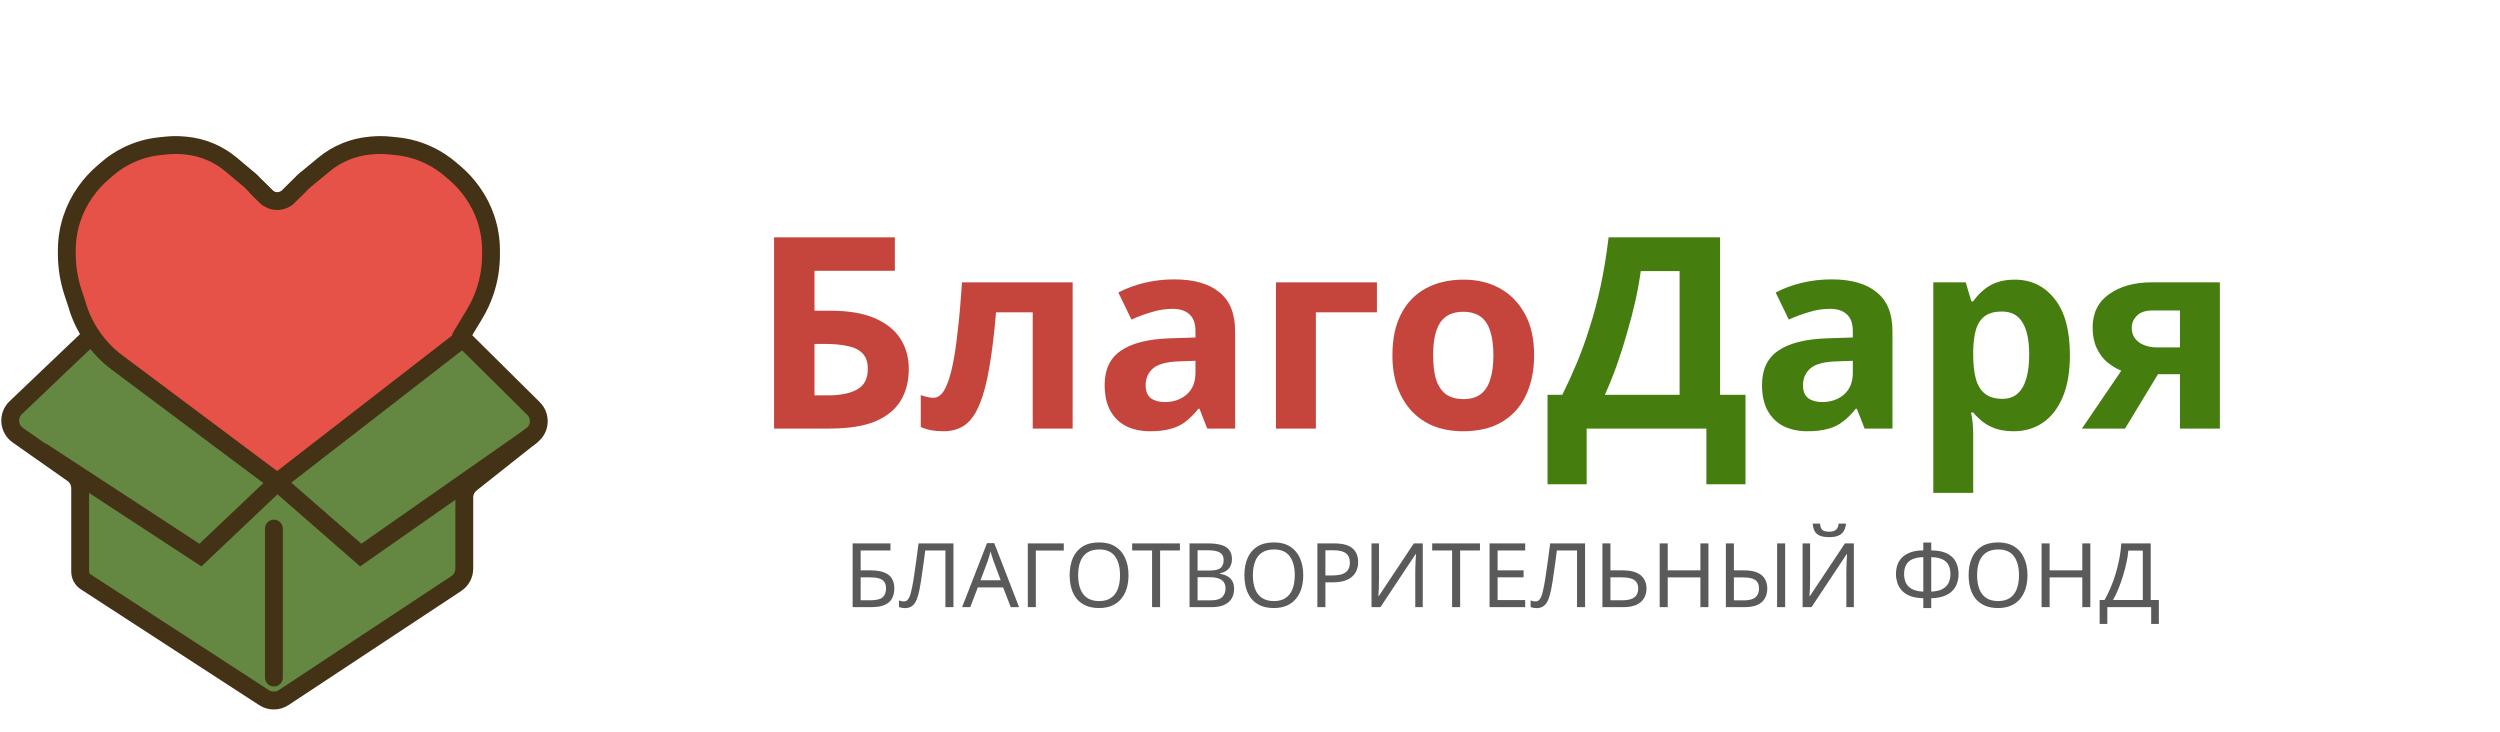
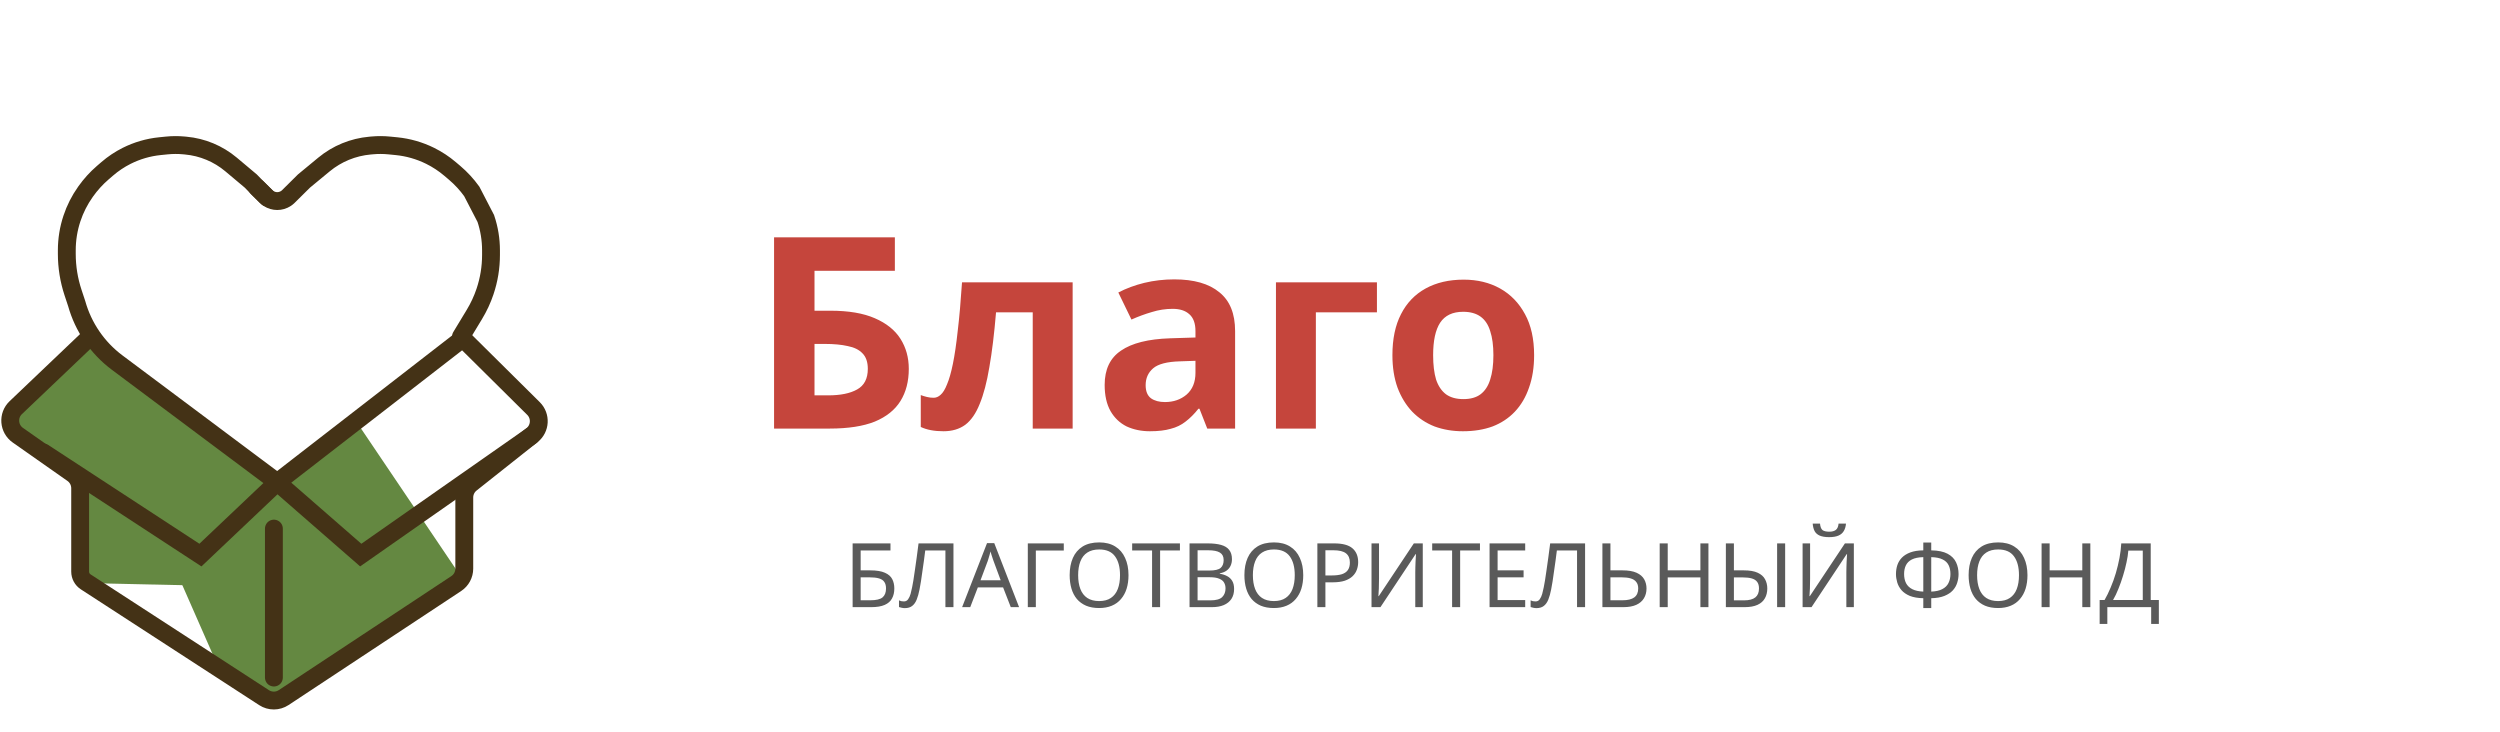
<svg xmlns="http://www.w3.org/2000/svg" width="280" height="82" viewBox="0 0 280 82" fill="none">
-   <path d="M52.211 38.236L60.231 47.34L39.307 63.857L31.672 54.228L52.211 38.236Z" fill="#648841" />
  <path d="M39.992 47.34L52 65.135L29.554 78.852L24.317 74.403L19.453 63.332L39.992 47.34Z" fill="#648841" />
-   <rect width="10.545" height="26.119" transform="matrix(0.067 0.998 -0.998 0.065 51.502 54.754)" fill="#648841" />
  <rect width="10.544" height="26.12" transform="matrix(-0.022 1 -1 -0.022 35.326 55.321)" fill="#648841" />
-   <rect width="10.569" height="26.061" transform="matrix(-0.507 0.862 -0.866 -0.5 36.904 69.264)" fill="#648841" />
  <path d="M0.788 47.269L10.475 38.071L30.557 54.319L22.375 64.428L0.788 47.269Z" fill="#648841" />
-   <path d="M11.971 38.813L31.05 53.642L46.763 42.149L52.749 36.218L54.619 28.803L53.871 23.984L51.626 20.276L47.885 17.311L43.77 16.569L40.403 16.569L37.785 18.052L31.05 22.501L23.568 17.311L19.079 16.198L14.964 17.311L11.597 19.164L9.726 22.501L7.856 24.725L7.482 28.062L8.604 33.623L11.971 38.813Z" fill="#E65248" />
  <path d="M9.727 38.072L1.766 45.657C0.853 46.527 0.964 48.016 1.997 48.742L8.128 53.045C8.661 53.419 8.978 54.03 8.978 54.682V64.023V64.023C8.978 64.485 9.213 64.916 9.6 65.168L29.578 78.139C30.245 78.572 31.106 78.568 31.769 78.13L51.103 65.357C51.663 64.987 52 64.36 52 63.688V55.721C52 55.11 52.279 54.533 52.758 54.154L59.586 48.74C60.526 47.996 60.603 46.597 59.752 45.753L51.252 37.33" stroke="#443216" stroke-width="2" />
  <path d="M30.676 75.886V59.203" stroke="#443216" stroke-width="2" stroke-linecap="round" />
-   <path d="M51.627 37.701L53.137 35.206C53.625 34.4 54.023 33.543 54.323 32.649V32.649C54.767 31.33 54.993 29.947 54.993 28.555V28.038C54.993 26.826 54.796 25.622 54.41 24.474V24.474C54.053 23.412 53.538 22.409 52.883 21.5L52.835 21.434C52.281 20.665 51.636 19.966 50.913 19.353L50.405 18.921C49.725 18.344 48.978 17.852 48.179 17.456V17.456C46.996 16.87 45.715 16.502 44.401 16.372L43.61 16.294C42.97 16.23 42.325 16.227 41.685 16.285L41.432 16.308C39.544 16.478 37.75 17.215 36.288 18.423V18.423L34.044 20.276L32.297 22.007C32.215 22.089 32.124 22.162 32.027 22.227V22.227C31.435 22.618 30.667 22.618 30.075 22.227V22.227C29.977 22.162 29.887 22.089 29.804 22.007L29.554 21.759L28.806 21.018" stroke="#443216" stroke-width="2" stroke-linecap="round" />
+   <path d="M51.627 37.701L53.137 35.206C53.625 34.4 54.023 33.543 54.323 32.649V32.649C54.767 31.33 54.993 29.947 54.993 28.555V28.038C54.993 26.826 54.796 25.622 54.41 24.474V24.474L52.835 21.434C52.281 20.665 51.636 19.966 50.913 19.353L50.405 18.921C49.725 18.344 48.978 17.852 48.179 17.456V17.456C46.996 16.87 45.715 16.502 44.401 16.372L43.61 16.294C42.97 16.23 42.325 16.227 41.685 16.285L41.432 16.308C39.544 16.478 37.75 17.215 36.288 18.423V18.423L34.044 20.276L32.297 22.007C32.215 22.089 32.124 22.162 32.027 22.227V22.227C31.435 22.618 30.667 22.618 30.075 22.227V22.227C29.977 22.162 29.887 22.089 29.804 22.007L29.554 21.759L28.806 21.018" stroke="#443216" stroke-width="2" stroke-linecap="round" />
  <path d="M29.928 22.13L29.367 21.574L28.806 21.018L28.088 20.276L25.881 18.423V18.423C24.443 17.216 22.671 16.477 20.802 16.306L20.576 16.285C19.943 16.227 19.307 16.23 18.675 16.294L17.913 16.371C16.612 16.502 15.347 16.871 14.179 17.459V17.459C13.397 17.853 12.666 18.341 12.004 18.914L11.504 19.345C10.788 19.964 10.149 20.667 9.602 21.439L9.565 21.491C8.916 22.406 8.407 23.413 8.054 24.479V24.479C7.675 25.624 7.482 26.823 7.482 28.03V28.433C7.482 29.906 7.718 31.37 8.181 32.769L8.586 33.993V33.993C9.326 36.638 10.919 38.963 13.118 40.607L31.05 54.013M31.05 54.013L51.626 38.072M31.05 54.013L40.403 62.169L59.482 48.823M31.05 54.013L22.446 62.169L4.863 50.676" stroke="#443216" stroke-width="2" stroke-linecap="round" />
  <path d="M86.695 48V26.58H100.225V30.33H91.225V34.8H93.025C95.045 34.8 96.695 35.08 97.975 35.64C99.275 36.2 100.235 36.97 100.855 37.95C101.475 38.93 101.785 40.05 101.785 41.31C101.785 42.71 101.475 43.91 100.855 44.91C100.235 45.91 99.275 46.68 97.975 47.22C96.675 47.74 94.995 48 92.935 48H86.695ZM92.755 44.28C94.135 44.28 95.215 44.06 95.995 43.62C96.795 43.18 97.195 42.41 97.195 41.31C97.195 40.55 96.995 39.97 96.595 39.57C96.215 39.17 95.665 38.9 94.945 38.76C94.245 38.6 93.395 38.52 92.395 38.52H91.225V44.28H92.755ZM120.136 48H115.666V34.98H111.556C111.356 37.38 111.106 39.43 110.806 41.13C110.526 42.81 110.166 44.18 109.726 45.24C109.306 46.3 108.766 47.08 108.106 47.58C107.446 48.06 106.636 48.3 105.676 48.3C105.156 48.3 104.686 48.26 104.266 48.18C103.846 48.1 103.466 47.98 103.126 47.82V44.25C103.346 44.33 103.576 44.4 103.816 44.46C104.056 44.52 104.306 44.55 104.566 44.55C104.846 44.55 105.106 44.44 105.346 44.22C105.606 44 105.846 43.61 106.066 43.05C106.306 42.49 106.526 41.72 106.726 40.74C106.926 39.76 107.106 38.53 107.266 37.05C107.446 35.55 107.606 33.74 107.746 31.62H120.136V48ZM131.522 31.29C133.722 31.29 135.402 31.77 136.562 32.73C137.742 33.67 138.332 35.12 138.332 37.08V48H135.212L134.342 45.78H134.222C133.762 46.36 133.282 46.84 132.782 47.22C132.302 47.6 131.742 47.87 131.102 48.03C130.482 48.21 129.712 48.3 128.792 48.3C127.832 48.3 126.962 48.12 126.182 47.76C125.422 47.38 124.822 46.81 124.382 46.05C123.942 45.27 123.722 44.29 123.722 43.11C123.722 41.37 124.332 40.09 125.552 39.27C126.772 38.43 128.602 37.97 131.042 37.89L133.892 37.8V37.08C133.892 36.22 133.662 35.59 133.202 35.19C132.762 34.79 132.142 34.59 131.342 34.59C130.542 34.59 129.762 34.71 129.002 34.95C128.242 35.17 127.482 35.45 126.722 35.79L125.252 32.76C126.132 32.3 127.102 31.94 128.162 31.68C129.242 31.42 130.362 31.29 131.522 31.29ZM132.152 40.47C130.712 40.51 129.712 40.77 129.152 41.25C128.592 41.73 128.312 42.36 128.312 43.14C128.312 43.82 128.512 44.31 128.912 44.61C129.312 44.89 129.832 45.03 130.472 45.03C131.432 45.03 132.242 44.75 132.902 44.19C133.562 43.61 133.892 42.8 133.892 41.76V40.41L132.152 40.47ZM154.217 31.62V34.98H147.377V48H142.907V31.62H154.217ZM171.821 39.78C171.821 41.14 171.631 42.35 171.251 43.41C170.891 44.47 170.361 45.37 169.661 46.11C168.981 46.83 168.151 47.38 167.171 47.76C166.191 48.12 165.081 48.3 163.841 48.3C162.701 48.3 161.641 48.12 160.661 47.76C159.701 47.38 158.871 46.83 158.171 46.11C157.471 45.37 156.921 44.47 156.521 43.41C156.141 42.35 155.951 41.14 155.951 39.78C155.951 37.96 156.271 36.43 156.911 35.19C157.551 33.93 158.471 32.97 159.671 32.31C160.871 31.65 162.291 31.32 163.931 31.32C165.471 31.32 166.831 31.65 168.011 32.31C169.191 32.97 170.121 33.93 170.801 35.19C171.481 36.43 171.821 37.96 171.821 39.78ZM160.511 39.78C160.511 40.86 160.621 41.77 160.841 42.51C161.081 43.23 161.451 43.78 161.951 44.16C162.451 44.52 163.101 44.7 163.901 44.7C164.701 44.7 165.341 44.52 165.821 44.16C166.321 43.78 166.681 43.23 166.901 42.51C167.141 41.77 167.261 40.86 167.261 39.78C167.261 38.7 167.141 37.8 166.901 37.08C166.681 36.36 166.321 35.82 165.821 35.46C165.321 35.1 164.671 34.92 163.871 34.92C162.691 34.92 161.831 35.33 161.291 36.15C160.771 36.95 160.511 38.16 160.511 39.78Z" fill="#C5453C" />
-   <path d="M192.645 26.58V44.22H195.495V54.24H191.115V48H177.705V54.24H173.325V44.22H174.975C175.535 43.1 176.075 41.92 176.595 40.68C177.115 39.44 177.595 38.11 178.035 36.69C178.495 35.27 178.905 33.73 179.265 32.07C179.625 30.39 179.925 28.56 180.165 26.58H192.645ZM183.765 30.36C183.625 31.4 183.425 32.51 183.165 33.69C182.905 34.85 182.595 36.04 182.235 37.26C181.895 38.48 181.515 39.68 181.095 40.86C180.675 42.04 180.225 43.16 179.745 44.22H188.115V30.36H183.765ZM205.145 31.29C207.345 31.29 209.025 31.77 210.185 32.73C211.365 33.67 211.955 35.12 211.955 37.08V48H208.835L207.965 45.78H207.845C207.385 46.36 206.905 46.84 206.405 47.22C205.925 47.6 205.365 47.87 204.725 48.03C204.105 48.21 203.335 48.3 202.415 48.3C201.455 48.3 200.585 48.12 199.805 47.76C199.045 47.38 198.445 46.81 198.005 46.05C197.565 45.27 197.345 44.29 197.345 43.11C197.345 41.37 197.955 40.09 199.175 39.27C200.395 38.43 202.225 37.97 204.665 37.89L207.515 37.8V37.08C207.515 36.22 207.285 35.59 206.825 35.19C206.385 34.79 205.765 34.59 204.965 34.59C204.165 34.59 203.385 34.71 202.625 34.95C201.865 35.17 201.105 35.45 200.345 35.79L198.875 32.76C199.755 32.3 200.725 31.94 201.785 31.68C202.865 31.42 203.985 31.29 205.145 31.29ZM205.775 40.47C204.335 40.51 203.335 40.77 202.775 41.25C202.215 41.73 201.935 42.36 201.935 43.14C201.935 43.82 202.135 44.31 202.535 44.61C202.935 44.89 203.455 45.03 204.095 45.03C205.055 45.03 205.865 44.75 206.525 44.19C207.185 43.61 207.515 42.8 207.515 41.76V40.41L205.775 40.47ZM225.65 31.32C227.49 31.32 228.98 32.04 230.12 33.48C231.26 34.9 231.83 37 231.83 39.78C231.83 41.64 231.56 43.21 231.02 44.49C230.48 45.75 229.74 46.7 228.8 47.34C227.86 47.98 226.77 48.3 225.53 48.3C224.75 48.3 224.07 48.2 223.49 48C222.93 47.8 222.45 47.54 222.05 47.22C221.65 46.9 221.3 46.56 221 46.2H220.76C220.84 46.58 220.9 46.98 220.94 47.4C220.98 47.8 221 48.2 221 48.6V55.2H216.53V31.62H220.16L220.79 33.75H221C221.3 33.31 221.66 32.91 222.08 32.55C222.5 32.17 223 31.87 223.58 31.65C224.18 31.43 224.87 31.32 225.65 31.32ZM224.21 34.89C223.43 34.89 222.81 35.05 222.35 35.37C221.89 35.69 221.55 36.18 221.33 36.84C221.13 37.48 221.02 38.29 221 39.27V39.75C221 40.81 221.1 41.71 221.3 42.45C221.5 43.17 221.84 43.72 222.32 44.1C222.8 44.48 223.45 44.67 224.27 44.67C224.95 44.67 225.51 44.48 225.95 44.1C226.39 43.72 226.72 43.16 226.94 42.42C227.16 41.68 227.27 40.78 227.27 39.72C227.27 38.12 227.02 36.92 226.52 36.12C226.04 35.3 225.27 34.89 224.21 34.89ZM238.005 48H233.175L237.585 41.52C237.025 41.28 236.495 40.96 235.995 40.56C235.515 40.14 235.125 39.61 234.825 38.97C234.525 38.33 234.375 37.57 234.375 36.69C234.375 35.05 234.995 33.8 236.235 32.94C237.475 32.06 239.065 31.62 241.005 31.62H248.625V48H244.155V41.91H241.695L238.005 48ZM238.755 36.72C238.755 37.4 239.025 37.94 239.565 38.34C240.105 38.72 240.805 38.91 241.665 38.91H244.155V34.77H241.095C240.295 34.77 239.705 34.97 239.325 35.37C238.945 35.75 238.755 36.2 238.755 36.72Z" fill="#457D0E" />
  <path d="M95.494 68V60.86H99.734V61.65H96.394V63.88H97.454C98.168 63.88 98.721 63.97 99.114 64.15C99.508 64.323 99.781 64.563 99.934 64.87C100.088 65.17 100.164 65.517 100.164 65.91C100.164 66.343 100.078 66.717 99.904 67.03C99.738 67.343 99.464 67.583 99.084 67.75C98.704 67.917 98.204 68 97.584 68H95.494ZM97.494 67.23C98.134 67.23 98.584 67.123 98.844 66.91C99.104 66.69 99.234 66.357 99.234 65.91C99.234 65.603 99.171 65.36 99.044 65.18C98.924 64.993 98.724 64.86 98.444 64.78C98.171 64.7 97.804 64.66 97.344 64.66H96.394V67.23H97.494ZM106.787 68H105.887V61.65H103.627C103.58 62.017 103.53 62.403 103.477 62.81C103.423 63.21 103.367 63.607 103.307 64C103.253 64.393 103.2 64.763 103.147 65.11C103.093 65.457 103.04 65.76 102.987 66.02C102.9 66.467 102.793 66.847 102.667 67.16C102.54 67.473 102.37 67.71 102.157 67.87C101.95 68.03 101.677 68.11 101.337 68.11C101.223 68.11 101.107 68.097 100.987 68.07C100.873 68.05 100.773 68.023 100.687 67.99V67.24C100.76 67.273 100.843 67.303 100.937 67.33C101.03 67.35 101.13 67.36 101.237 67.36C101.437 67.36 101.593 67.28 101.707 67.12C101.827 66.953 101.92 66.75 101.987 66.51C102.053 66.263 102.11 66.02 102.157 65.78C102.197 65.587 102.243 65.33 102.297 65.01C102.35 64.683 102.407 64.303 102.467 63.87C102.533 63.437 102.6 62.967 102.667 62.46C102.74 61.947 102.81 61.413 102.877 60.86H106.787V68ZM113.207 68L112.347 65.79H109.517L108.667 68H107.757L110.547 60.83H111.357L114.137 68H113.207ZM111.277 62.83C111.257 62.777 111.224 62.68 111.177 62.54C111.13 62.4 111.084 62.257 111.037 62.11C110.997 61.957 110.964 61.84 110.937 61.76C110.904 61.893 110.867 62.03 110.827 62.17C110.794 62.303 110.757 62.427 110.717 62.54C110.684 62.653 110.654 62.75 110.627 62.83L109.817 64.99H112.077L111.277 62.83ZM119.144 60.86V61.66H116.014V68H115.114V60.86H119.144ZM126.392 64.42C126.392 64.973 126.322 65.477 126.182 65.93C126.042 66.377 125.832 66.763 125.552 67.09C125.279 67.417 124.936 67.667 124.522 67.84C124.116 68.013 123.642 68.1 123.102 68.1C122.542 68.1 122.056 68.013 121.642 67.84C121.229 67.66 120.886 67.41 120.612 67.09C120.339 66.763 120.136 66.373 120.002 65.92C119.869 65.467 119.802 64.963 119.802 64.41C119.802 63.677 119.922 63.037 120.162 62.49C120.402 61.943 120.766 61.517 121.252 61.21C121.746 60.903 122.366 60.75 123.112 60.75C123.826 60.75 124.426 60.903 124.912 61.21C125.399 61.51 125.766 61.937 126.012 62.49C126.266 63.037 126.392 63.68 126.392 64.42ZM120.752 64.42C120.752 65.02 120.836 65.537 121.002 65.97C121.169 66.403 121.426 66.737 121.772 66.97C122.126 67.203 122.569 67.32 123.102 67.32C123.642 67.32 124.082 67.203 124.422 66.97C124.769 66.737 125.026 66.403 125.192 65.97C125.359 65.537 125.442 65.02 125.442 64.42C125.442 63.52 125.256 62.817 124.882 62.31C124.509 61.797 123.919 61.54 123.112 61.54C122.572 61.54 122.126 61.657 121.772 61.89C121.426 62.117 121.169 62.447 121.002 62.88C120.836 63.307 120.752 63.82 120.752 64.42ZM129.932 68H129.032V61.65H126.802V60.86H132.152V61.65H129.932V68ZM135.269 60.86C135.862 60.86 136.359 60.917 136.759 61.03C137.165 61.143 137.469 61.33 137.669 61.59C137.875 61.85 137.979 62.197 137.979 62.63C137.979 62.91 137.925 63.16 137.819 63.38C137.719 63.593 137.565 63.773 137.359 63.92C137.159 64.06 136.912 64.157 136.619 64.21V64.26C136.919 64.307 137.189 64.393 137.429 64.52C137.675 64.647 137.869 64.827 138.009 65.06C138.149 65.293 138.219 65.597 138.219 65.97C138.219 66.403 138.119 66.773 137.919 67.08C137.719 67.38 137.432 67.61 137.059 67.77C136.692 67.923 136.252 68 135.739 68H133.229V60.86H135.269ZM135.449 63.9C136.062 63.9 136.482 63.803 136.709 63.61C136.935 63.41 137.049 63.117 137.049 62.73C137.049 62.337 136.909 62.057 136.629 61.89C136.355 61.717 135.915 61.63 135.309 61.63H134.129V63.9H135.449ZM134.129 64.65V67.24H135.569C136.202 67.24 136.642 67.117 136.889 66.87C137.135 66.623 137.259 66.3 137.259 65.9C137.259 65.647 137.202 65.427 137.089 65.24C136.982 65.053 136.799 64.91 136.539 64.81C136.285 64.703 135.939 64.65 135.499 64.65H134.129ZM145.963 64.42C145.963 64.973 145.893 65.477 145.753 65.93C145.613 66.377 145.403 66.763 145.123 67.09C144.849 67.417 144.506 67.667 144.093 67.84C143.686 68.013 143.213 68.1 142.673 68.1C142.113 68.1 141.626 68.013 141.213 67.84C140.799 67.66 140.456 67.41 140.183 67.09C139.909 66.763 139.706 66.373 139.573 65.92C139.439 65.467 139.373 64.963 139.373 64.41C139.373 63.677 139.493 63.037 139.733 62.49C139.973 61.943 140.336 61.517 140.823 61.21C141.316 60.903 141.936 60.75 142.683 60.75C143.396 60.75 143.996 60.903 144.483 61.21C144.969 61.51 145.336 61.937 145.583 62.49C145.836 63.037 145.963 63.68 145.963 64.42ZM140.323 64.42C140.323 65.02 140.406 65.537 140.573 65.97C140.739 66.403 140.996 66.737 141.343 66.97C141.696 67.203 142.139 67.32 142.673 67.32C143.213 67.32 143.653 67.203 143.993 66.97C144.339 66.737 144.596 66.403 144.763 65.97C144.929 65.537 145.013 65.02 145.013 64.42C145.013 63.52 144.826 62.817 144.453 62.31C144.079 61.797 143.489 61.54 142.683 61.54C142.143 61.54 141.696 61.657 141.343 61.89C140.996 62.117 140.739 62.447 140.573 62.88C140.406 63.307 140.323 63.82 140.323 64.42ZM149.435 60.86C150.369 60.86 151.049 61.043 151.475 61.41C151.902 61.777 152.115 62.293 152.115 62.96C152.115 63.253 152.065 63.537 151.965 63.81C151.872 64.077 151.715 64.317 151.495 64.53C151.275 64.743 150.982 64.913 150.615 65.04C150.249 65.16 149.799 65.22 149.265 65.22H148.445V68H147.545V60.86H149.435ZM149.355 61.63H148.445V64.45H149.165C149.619 64.45 149.995 64.403 150.295 64.31C150.595 64.21 150.819 64.053 150.965 63.84C151.112 63.627 151.185 63.347 151.185 63C151.185 62.54 151.039 62.197 150.745 61.97C150.452 61.743 149.989 61.63 149.355 61.63ZM153.61 60.86H154.45V64.78C154.45 64.947 154.447 65.13 154.44 65.33C154.44 65.523 154.437 65.717 154.43 65.91C154.423 66.103 154.413 66.277 154.4 66.43C154.393 66.577 154.387 66.69 154.38 66.77H154.42L158.35 60.86H159.35V68H158.51V64.12C158.51 63.94 158.513 63.747 158.52 63.54C158.527 63.327 158.533 63.123 158.54 62.93C158.553 62.73 158.563 62.553 158.57 62.4C158.577 62.247 158.583 62.133 158.59 62.06H158.55L154.61 68H153.61V60.86ZM163.536 68H162.636V61.65H160.406V60.86H165.756V61.65H163.536V68ZM170.822 68H166.832V60.86H170.822V61.65H167.732V63.88H170.642V64.66H167.732V67.21H170.822V68ZM177.529 68H176.629V61.65H174.369C174.322 62.017 174.272 62.403 174.219 62.81C174.166 63.21 174.109 63.607 174.049 64C173.996 64.393 173.942 64.763 173.889 65.11C173.836 65.457 173.782 65.76 173.729 66.02C173.642 66.467 173.536 66.847 173.409 67.16C173.282 67.473 173.112 67.71 172.899 67.87C172.692 68.03 172.419 68.11 172.079 68.11C171.966 68.11 171.849 68.097 171.729 68.07C171.616 68.05 171.516 68.023 171.429 67.99V67.24C171.502 67.273 171.586 67.303 171.679 67.33C171.772 67.35 171.872 67.36 171.979 67.36C172.179 67.36 172.336 67.28 172.449 67.12C172.569 66.953 172.662 66.75 172.729 66.51C172.796 66.263 172.852 66.02 172.899 65.78C172.939 65.587 172.986 65.33 173.039 65.01C173.092 64.683 173.149 64.303 173.209 63.87C173.276 63.437 173.342 62.967 173.409 62.46C173.482 61.947 173.552 61.413 173.619 60.86H177.529V68ZM179.469 68V60.86H180.369V63.88H181.709C182.376 63.88 182.906 63.97 183.299 64.15C183.692 64.33 183.976 64.573 184.149 64.88C184.322 65.187 184.409 65.53 184.409 65.91C184.409 66.33 184.312 66.697 184.119 67.01C183.932 67.323 183.649 67.567 183.269 67.74C182.889 67.913 182.406 68 181.819 68H179.469ZM181.729 67.23C182.309 67.23 182.746 67.123 183.039 66.91C183.332 66.69 183.479 66.357 183.479 65.91C183.479 65.603 183.406 65.36 183.259 65.18C183.119 64.993 182.909 64.86 182.629 64.78C182.356 64.7 182.012 64.66 181.599 64.66H180.369V67.23H181.729ZM191.345 68H190.445V64.67H186.785V68H185.885V60.86H186.785V63.88H190.445V60.86H191.345V68ZM193.297 68V60.86H194.197V63.88H195.297C195.964 63.88 196.487 63.97 196.867 64.15C197.254 64.33 197.527 64.573 197.687 64.88C197.854 65.187 197.937 65.53 197.937 65.91C197.937 66.33 197.847 66.697 197.667 67.01C197.494 67.323 197.22 67.567 196.847 67.74C196.474 67.913 195.994 68 195.407 68H193.297ZM195.327 67.24C195.9 67.24 196.324 67.13 196.597 66.91C196.87 66.69 197.007 66.357 197.007 65.91C197.007 65.603 196.94 65.36 196.807 65.18C196.68 65 196.484 64.87 196.217 64.79C195.95 64.71 195.61 64.67 195.197 64.67H194.197V67.24H195.327ZM199.037 68V60.86H199.937V68H199.037ZM206.751 58.64C206.724 58.973 206.641 59.253 206.501 59.48C206.368 59.707 206.168 59.877 205.901 59.99C205.634 60.103 205.288 60.16 204.861 60.16C204.428 60.16 204.078 60.103 203.811 59.99C203.551 59.877 203.361 59.71 203.241 59.49C203.121 59.263 203.048 58.98 203.021 58.64H203.841C203.874 59 203.968 59.243 204.121 59.37C204.281 59.49 204.534 59.55 204.881 59.55C205.188 59.55 205.428 59.487 205.601 59.36C205.781 59.227 205.888 58.987 205.921 58.64H206.751ZM201.891 60.86H202.731V64.78C202.731 64.947 202.728 65.13 202.721 65.33C202.721 65.523 202.718 65.717 202.711 65.91C202.704 66.103 202.694 66.277 202.681 66.43C202.674 66.577 202.668 66.69 202.661 66.77H202.701L206.631 60.86H207.631V68H206.791V64.12C206.791 63.94 206.794 63.747 206.801 63.54C206.808 63.327 206.814 63.123 206.821 62.93C206.834 62.73 206.844 62.553 206.851 62.4C206.858 62.247 206.864 62.133 206.871 62.06H206.831L202.891 68H201.891V60.86ZM216.299 60.76V61.64C217.072 61.653 217.682 61.78 218.129 62.02C218.576 62.26 218.892 62.58 219.079 62.98C219.266 63.373 219.359 63.813 219.359 64.3C219.359 64.62 219.309 64.94 219.209 65.26C219.116 65.573 218.952 65.86 218.719 66.12C218.486 66.373 218.172 66.58 217.779 66.74C217.386 66.9 216.892 66.987 216.299 67V68.1H215.409V67C214.802 66.987 214.299 66.9 213.899 66.74C213.506 66.573 213.196 66.36 212.969 66.1C212.742 65.833 212.582 65.543 212.489 65.23C212.396 64.917 212.349 64.607 212.349 64.3C212.349 63.947 212.399 63.613 212.499 63.3C212.606 62.98 212.776 62.7 213.009 62.46C213.249 62.213 213.566 62.017 213.959 61.87C214.352 61.723 214.836 61.647 215.409 61.64V60.76H216.299ZM215.409 62.4C214.876 62.413 214.449 62.5 214.129 62.66C213.816 62.82 213.592 63.04 213.459 63.32C213.326 63.593 213.259 63.917 213.259 64.29C213.259 64.683 213.332 65.027 213.479 65.32C213.632 65.607 213.866 65.83 214.179 65.99C214.499 66.15 214.909 66.24 215.409 66.26V62.4ZM216.299 66.26C216.812 66.24 217.226 66.147 217.539 65.98C217.859 65.813 218.089 65.587 218.229 65.3C218.376 65.007 218.449 64.67 218.449 64.29C218.449 63.91 218.382 63.583 218.249 63.31C218.116 63.03 217.892 62.813 217.579 62.66C217.266 62.5 216.839 62.413 216.299 62.4V66.26ZM227.076 64.42C227.076 64.973 227.006 65.477 226.866 65.93C226.726 66.377 226.516 66.763 226.236 67.09C225.963 67.417 225.619 67.667 225.206 67.84C224.799 68.013 224.326 68.1 223.786 68.1C223.226 68.1 222.739 68.013 222.326 67.84C221.913 67.66 221.569 67.41 221.296 67.09C221.023 66.763 220.819 66.373 220.686 65.92C220.553 65.467 220.486 64.963 220.486 64.41C220.486 63.677 220.606 63.037 220.846 62.49C221.086 61.943 221.449 61.517 221.936 61.21C222.429 60.903 223.049 60.75 223.796 60.75C224.509 60.75 225.109 60.903 225.596 61.21C226.083 61.51 226.449 61.937 226.696 62.49C226.949 63.037 227.076 63.68 227.076 64.42ZM221.436 64.42C221.436 65.02 221.519 65.537 221.686 65.97C221.853 66.403 222.109 66.737 222.456 66.97C222.809 67.203 223.253 67.32 223.786 67.32C224.326 67.32 224.766 67.203 225.106 66.97C225.453 66.737 225.709 66.403 225.876 65.97C226.043 65.537 226.126 65.02 226.126 64.42C226.126 63.52 225.939 62.817 225.566 62.31C225.193 61.797 224.603 61.54 223.796 61.54C223.256 61.54 222.809 61.657 222.456 61.89C222.109 62.117 221.853 62.447 221.686 62.88C221.519 63.307 221.436 63.82 221.436 64.42ZM234.118 68H233.218V64.67H229.558V68H228.658V60.86H229.558V63.88H233.218V60.86H234.118V68ZM240.881 60.86V67.2H241.791V69.88H240.931V68H236.021V69.88H235.161V67.2H235.711C235.951 66.787 236.177 66.323 236.391 65.81C236.611 65.297 236.804 64.76 236.971 64.2C237.137 63.633 237.274 63.067 237.381 62.5C237.487 61.933 237.554 61.387 237.581 60.86H240.881ZM238.371 61.67C238.344 62.057 238.277 62.493 238.171 62.98C238.071 63.467 237.941 63.967 237.781 64.48C237.627 64.987 237.454 65.477 237.261 65.95C237.074 66.423 236.874 66.84 236.661 67.2H239.991V61.67H238.371Z" fill="#5A5A5A" />
</svg>